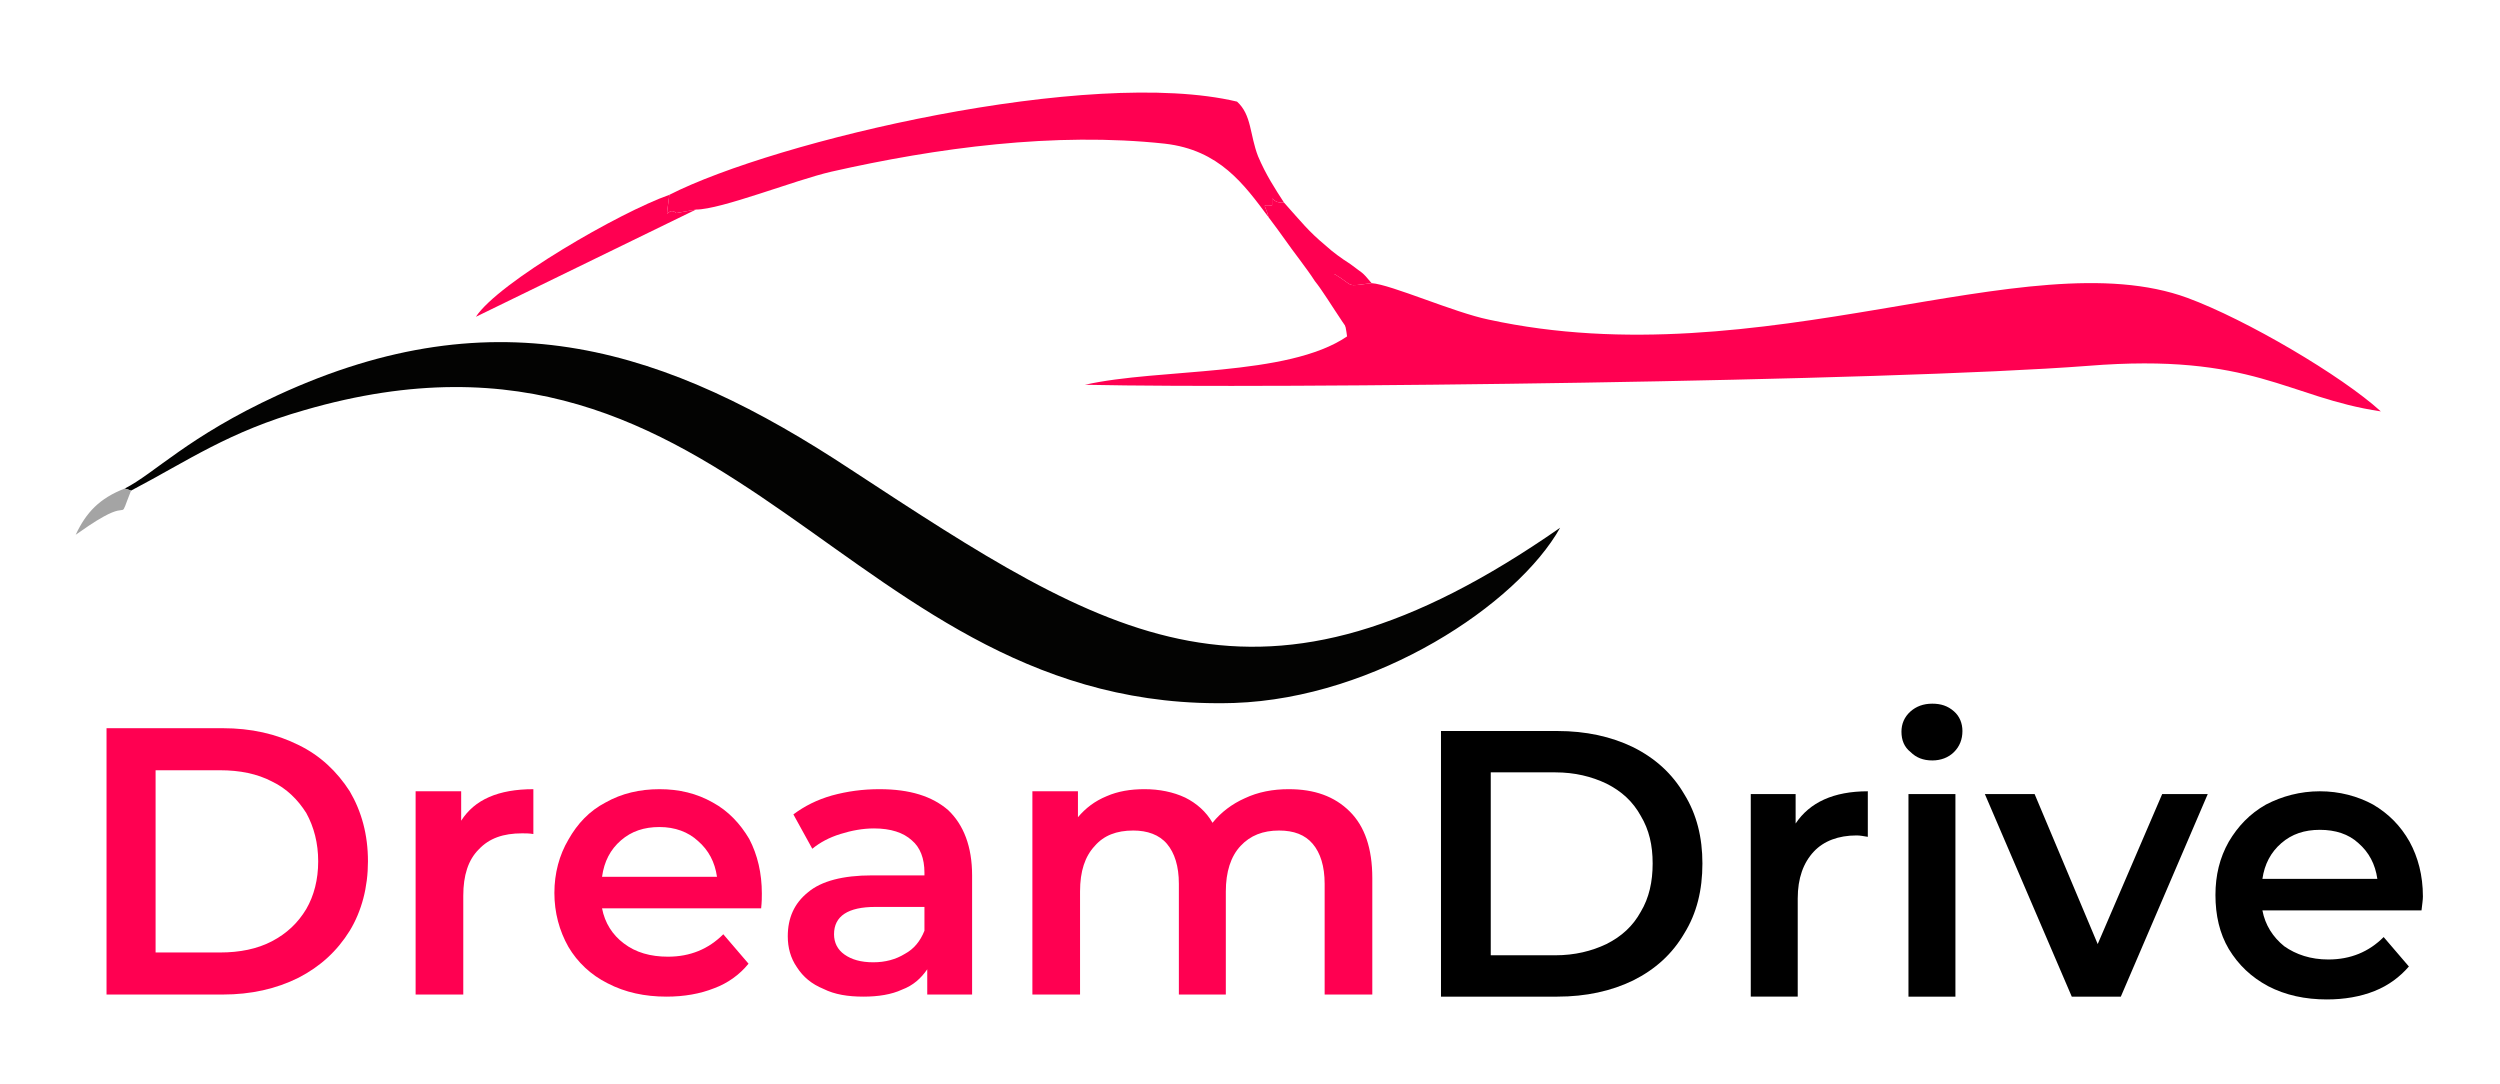
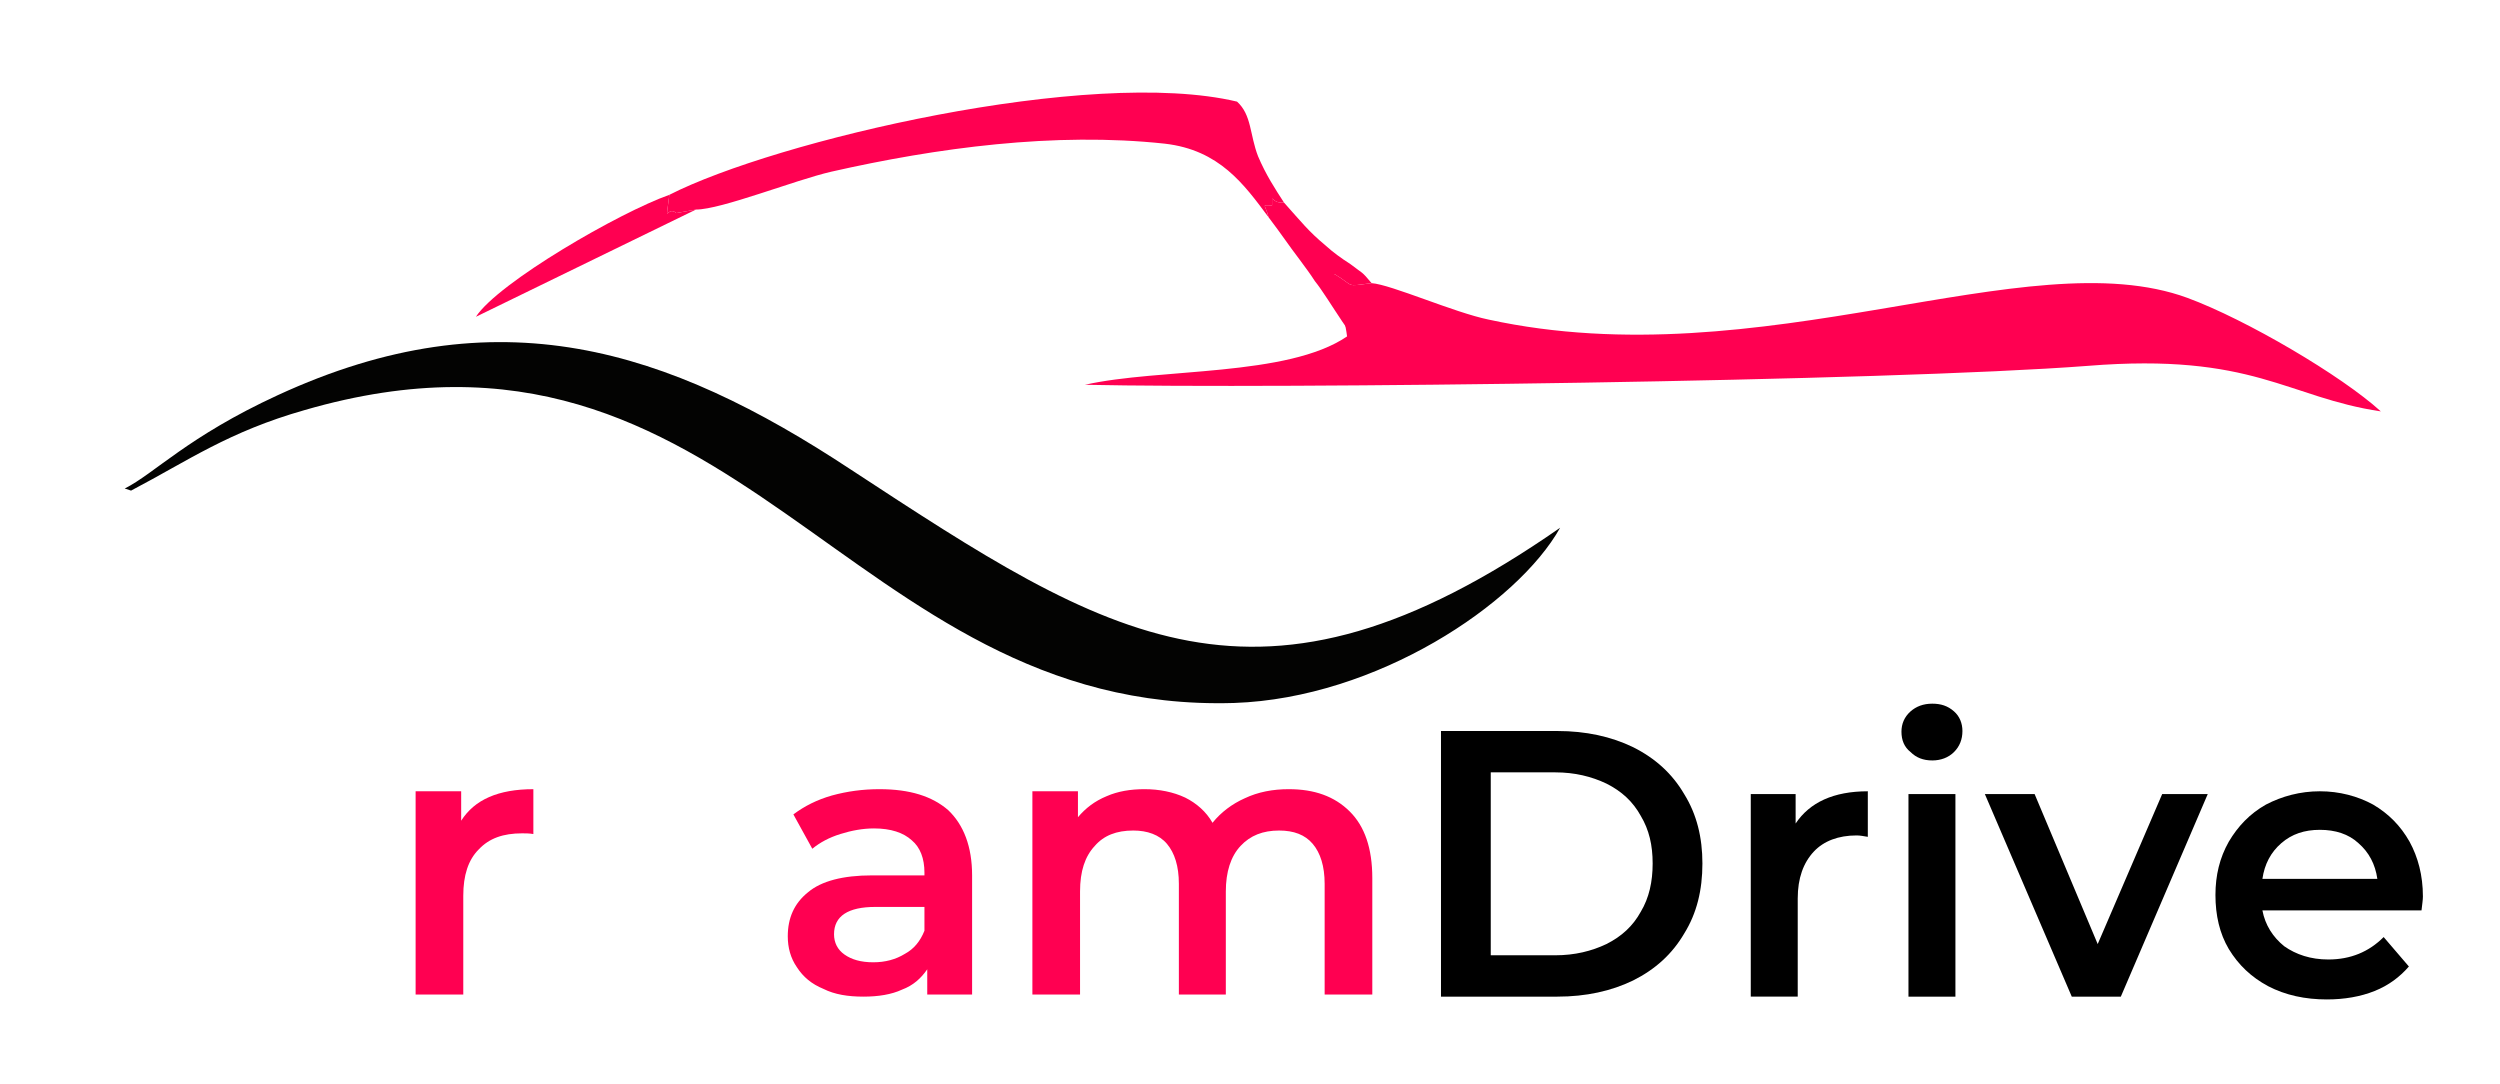
<svg xmlns="http://www.w3.org/2000/svg" xml:space="preserve" width="3567px" height="1547px" version="1.1" style="shape-rendering:geometricPrecision; text-rendering:geometricPrecision; image-rendering:optimizeQuality; fill-rule:evenodd; clip-rule:evenodd" viewBox="0 0 3567 1547">
  <defs>
    <style type="text/css">
   
    .fil0 {fill:#030302}
    .fil2 {fill:#A4A4A4}
    .fil1 {fill:#FF0051}
    .fil4 {fill:black;fill-rule:nonzero}
    .fil3 {fill:#FF0051;fill-rule:nonzero}
   
  </style>
  </defs>
  <g id="Слой_x0020_1">
-     <path class="fil0" d="M178 697l9 3c82,-43 139,-84 248,-115 618,-179 771,435 1326,418 203,-7 404,-141 465,-250 -431,300 -644,158 -1012,-83 -262,-173 -504,-251 -818,-106 -128,59 -176,112 -218,133z" />
+     <path class="fil0" d="M178 697l9 3c82,-43 139,-84 248,-115 618,-179 771,435 1326,418 203,-7 404,-141 465,-250 -431,300 -644,158 -1012,-83 -262,-173 -504,-251 -818,-106 -128,59 -176,112 -218,133" />
    <path class="fil1" d="M1907 428c4,37 10,12 15,52 -85,58 -268,45 -374,69 274,6 1145,-5 1431,-27 236,-19 284,45 418,65 -56,-51 -192,-131 -276,-162 -229,-84 -606,116 -997,31 -49,-10 -139,-50 -167,-52 -39,5 -23,5 -53,-13l3 37z" />
    <path class="fil1" d="M955 278c-6,48 -4,14 10,26l28 -5c36,0 141,-42 193,-54 150,-34 319,-57 476,-40 78,9 113,58 148,105 -5,-20 -11,-17 5,-17 0,-20 -2,-2 17,-4 -13,-20 -26,-40 -37,-66 -12,-31 -9,-59 -30,-78 -210,-50 -659,56 -810,133z" />
    <path class="fil1" d="M993 299l-28 5c-14,-12 -16,22 -10,-26 -71,25 -244,125 -276,174l314 -153z" />
    <path class="fil1" d="M1810 310c19,25 28,39 44,60 8,11 15,20 22,31 21,26 56,92 82,108l-54 -118c30,18 14,18 53,13 -15,-18 -12,-13 -30,-27 -14,-9 -25,-17 -36,-27 -24,-20 -34,-33 -59,-61 -19,2 -17,-16 -17,4 -16,0 -10,-3 -5,17z" />
-     <path class="fil2" d="M187 700l-9 -3c-36,14 -55,34 -70,66 10,-7 27,-19 40,-26 38,-21 21,8 39,-37z" />
-     <path class="fil3" d="M152 1039l166 0c40,0 76,8 108,24 31,15 55,38 73,66 17,29 26,62 26,100 0,37 -9,71 -26,99 -18,29 -42,51 -73,67 -32,16 -68,24 -108,24l-166 0 0 -380zm162 320c28,0 53,-5 74,-16 21,-11 37,-26 49,-46 11,-19 17,-42 17,-68 0,-26 -6,-49 -17,-69 -12,-19 -28,-35 -49,-45 -21,-11 -46,-16 -74,-16l-92 0 0 260 92 0z" />
    <path id="1" class="fil3" d="M658 1171c19,-30 53,-45 103,-45l0 64c-6,-1 -11,-1 -16,-1 -27,0 -47,7 -62,23 -15,15 -22,37 -22,66l0 141 -68 0 0 -290 65 0 0 42z" />
-     <path id="2" class="fil3" d="M1087 1275c0,5 0,12 -1,21l-227 0c4,21 15,38 31,50 17,13 38,19 63,19 32,0 58,-11 79,-32l36 42c-13,16 -30,28 -49,35 -20,8 -43,12 -68,12 -31,0 -59,-6 -84,-19 -24,-12 -43,-30 -56,-52 -13,-23 -20,-49 -20,-77 0,-28 7,-54 20,-76 13,-23 30,-41 53,-53 23,-13 49,-19 77,-19 28,0 53,6 76,19 22,12 39,30 52,52 12,23 18,49 18,78zm-146 -95c-22,0 -40,6 -55,19 -15,13 -24,30 -27,52l164 0c-3,-21 -12,-38 -27,-51 -14,-13 -33,-20 -55,-20z" />
    <path id="3" class="fil3" d="M1255 1126c43,0 75,10 98,30 22,21 34,52 34,93l0 170 -64 0 0 -36c-9,13 -20,23 -36,29 -15,7 -34,10 -55,10 -22,0 -41,-3 -57,-11 -17,-7 -29,-17 -38,-31 -9,-13 -13,-28 -13,-44 0,-26 9,-47 29,-63 19,-16 50,-24 91,-24l75 0 0 -4c0,-20 -6,-36 -18,-46 -12,-11 -30,-17 -54,-17 -16,0 -32,3 -48,8 -16,5 -29,12 -40,21l-27 -49c16,-12 34,-21 55,-27 22,-6 44,-9 68,-9zm-9 247c17,0 32,-4 45,-12 13,-7 22,-18 28,-33l0 -34 -70 0c-39,0 -59,13 -59,39 0,12 5,22 15,29 10,7 23,11 41,11z" />
    <path id="4" class="fil3" d="M1839 1126c36,0 65,10 87,32 21,21 32,52 32,95l0 166 -68 0 0 -158c0,-25 -6,-44 -17,-57 -11,-13 -27,-19 -48,-19 -23,0 -41,7 -55,22 -14,15 -21,37 -21,65l0 147 -67 0 0 -158c0,-25 -6,-44 -17,-57 -11,-13 -28,-19 -48,-19 -24,0 -42,7 -55,22 -14,15 -21,36 -21,65l0 147 -68 0 0 -290 65 0 0 37c11,-13 24,-23 41,-30 16,-7 34,-10 54,-10 21,0 41,4 58,12 16,8 30,20 39,36 12,-15 28,-27 46,-35 19,-9 40,-13 63,-13z" />
    <path class="fil4" d="M2056 1043l166 0c41,0 77,8 108,23 32,16 56,38 73,67 18,29 26,62 26,99 0,38 -8,71 -26,100 -17,29 -41,51 -73,67 -31,15 -67,23 -108,23l-166 0 0 -379zm163 320c28,0 52,-6 73,-16 22,-11 38,-26 49,-46 12,-20 17,-43 17,-69 0,-26 -5,-48 -17,-68 -11,-20 -27,-35 -49,-46 -21,-10 -45,-16 -73,-16l-92 0 0 261 92 0z" />
    <path id="1" class="fil4" d="M2562 1175c20,-30 54,-46 103,-46l0 65c-6,-1 -11,-2 -16,-2 -26,0 -47,8 -61,23 -15,16 -23,38 -23,67l0 140 -67 0 0 -289 64 0 0 42z" />
    <path id="2" class="fil4" d="M2723 1133l67 0 0 289 -67 0 0 -289zm34 -48c-13,0 -23,-4 -31,-12 -9,-7 -13,-17 -13,-29 0,-11 4,-21 13,-29 8,-7 18,-11 31,-11 12,0 22,3 31,11 8,7 12,17 12,28 0,12 -4,22 -12,30 -8,8 -19,12 -31,12z" />
    <polygon id="3" class="fil4" points="3150,1133 3026,1422 2956,1422 2832,1133 2903,1133 2993,1347 3085,1133 " />
    <path id="4" class="fil4" d="M3457 1279c0,5 -1,11 -2,20l-227 0c4,21 15,38 31,51 17,12 38,19 63,19 32,0 58,-11 79,-32l36 42c-13,15 -29,27 -49,35 -20,8 -43,12 -68,12 -31,0 -59,-6 -84,-19 -24,-13 -42,-30 -56,-53 -13,-22 -19,-48 -19,-77 0,-28 6,-53 19,-76 13,-22 30,-40 53,-53 23,-12 49,-19 77,-19 28,0 54,7 76,19 22,13 39,30 52,53 12,22 19,48 19,78zm-147 -95c-22,0 -40,6 -55,19 -15,13 -24,30 -27,51l164 0c-3,-21 -12,-38 -27,-51 -14,-13 -33,-19 -55,-19z" />
  </g>
</svg>